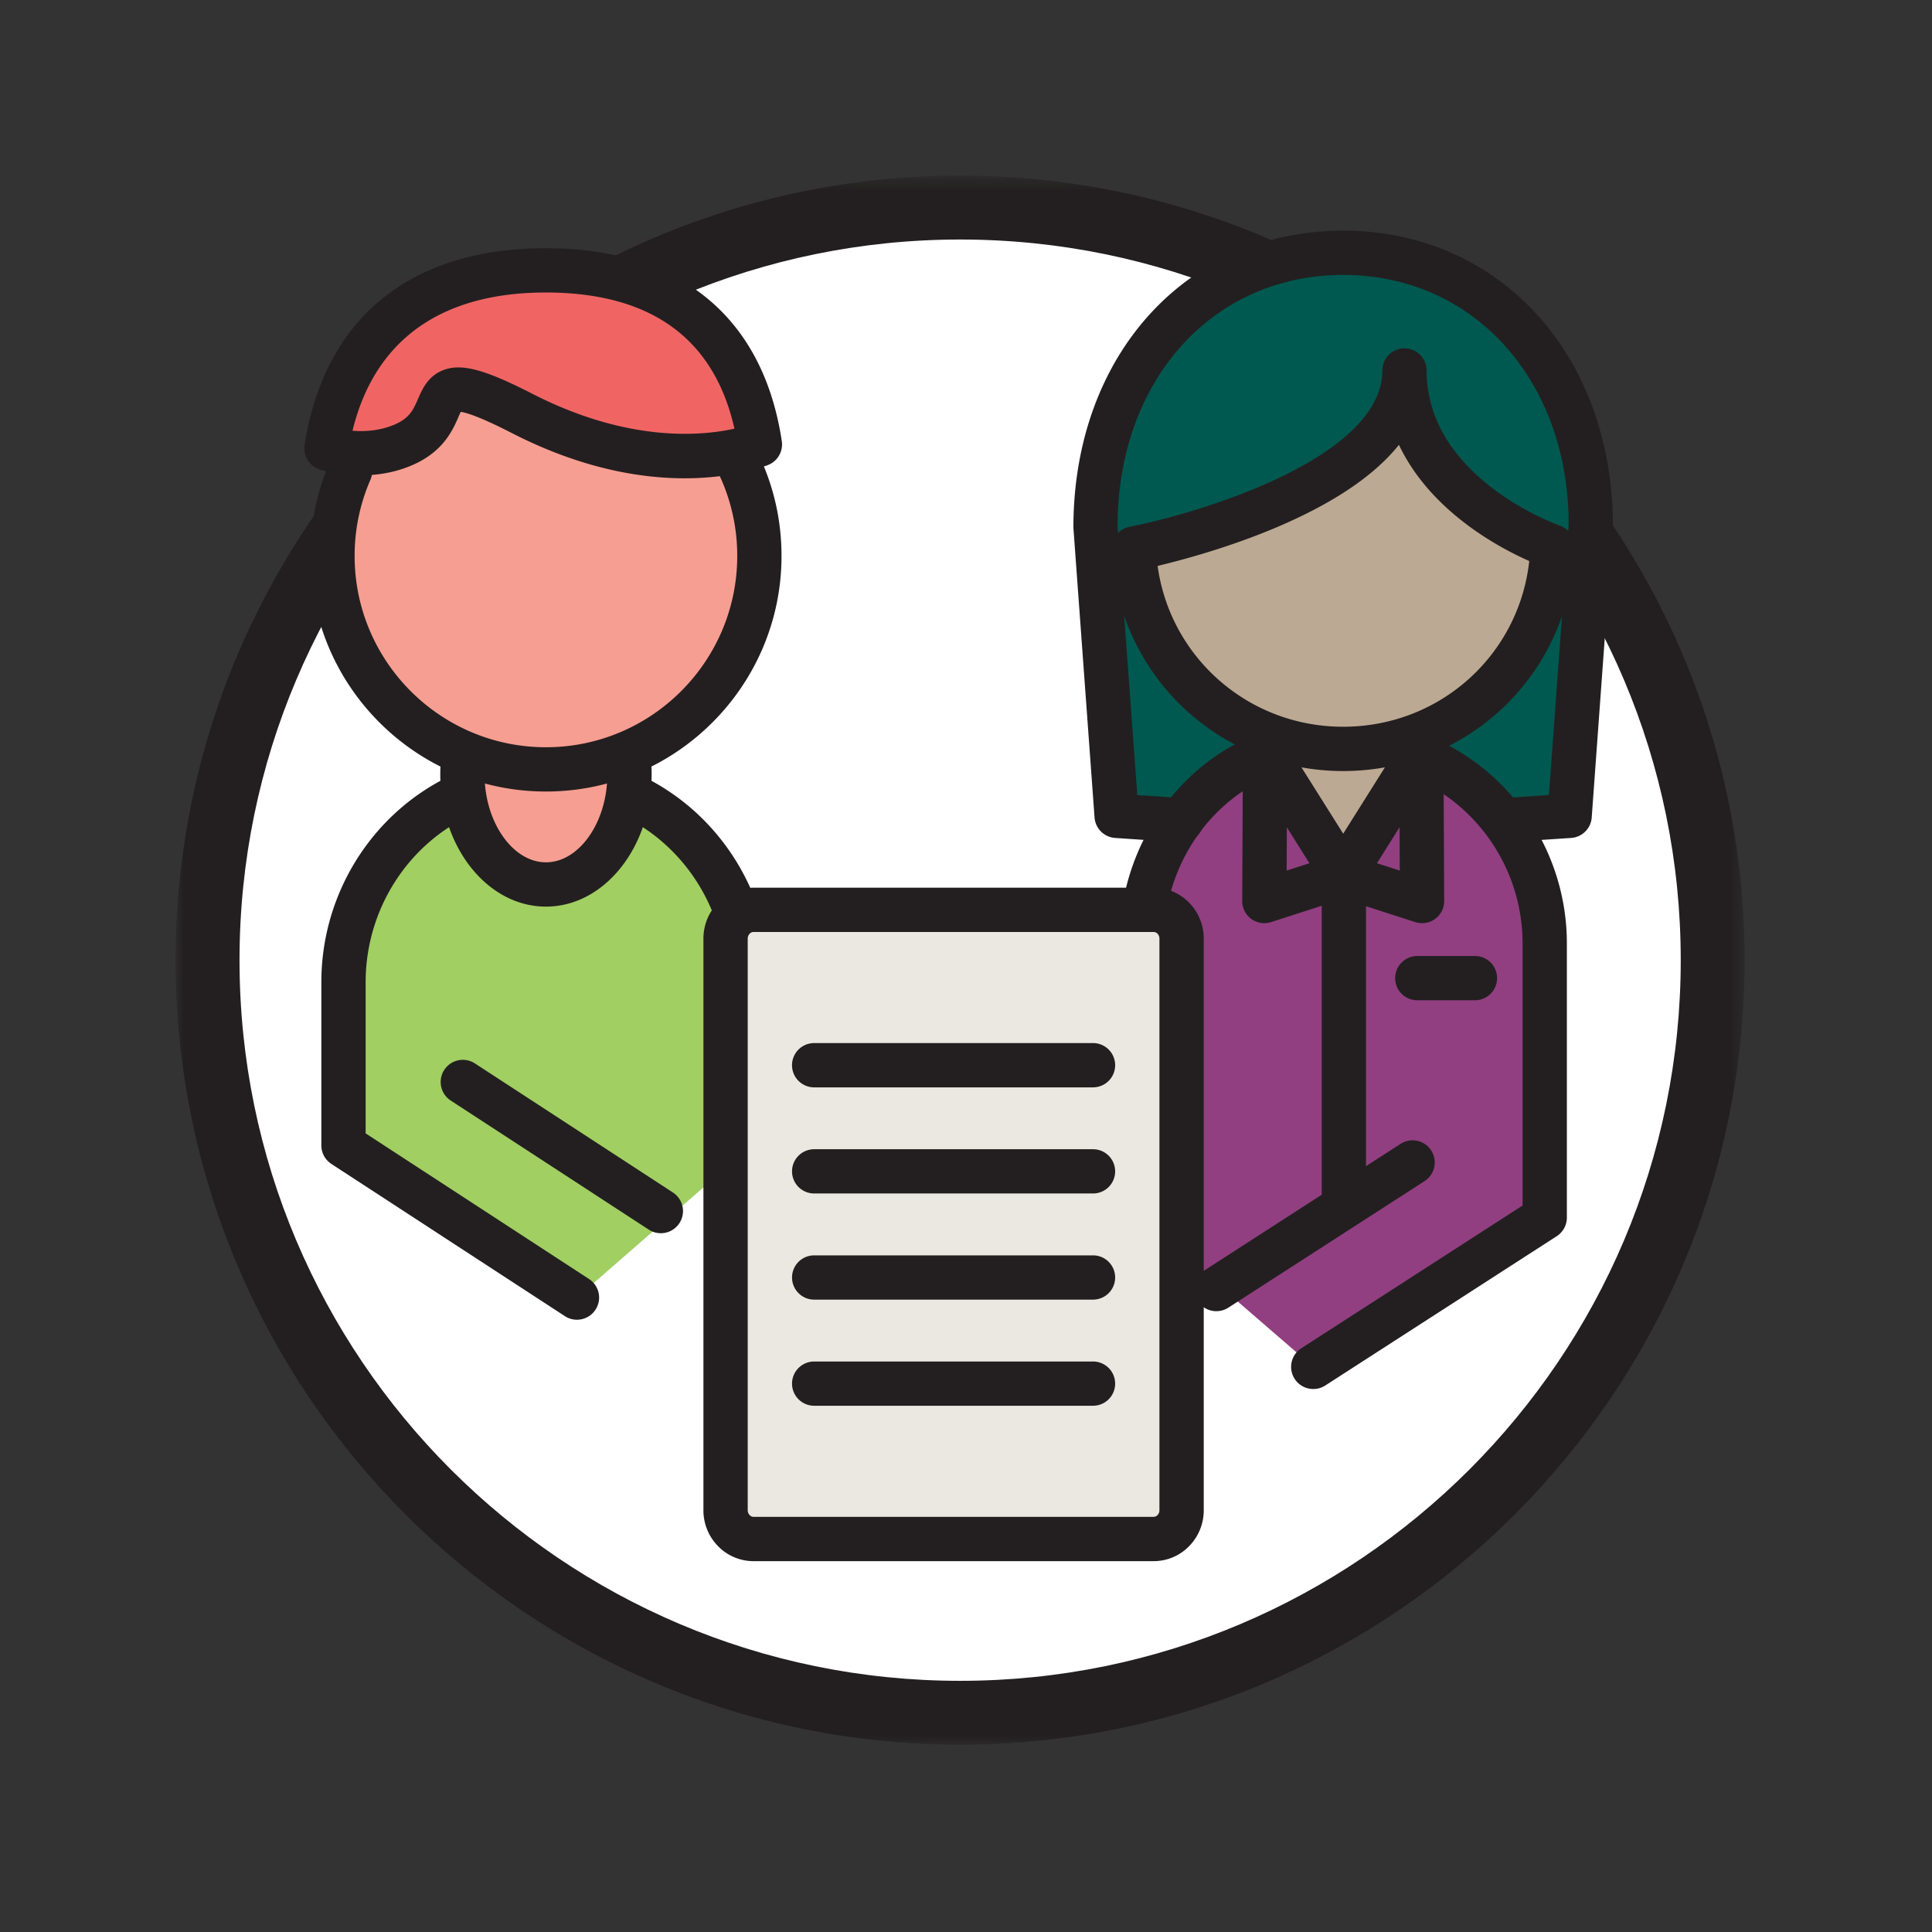
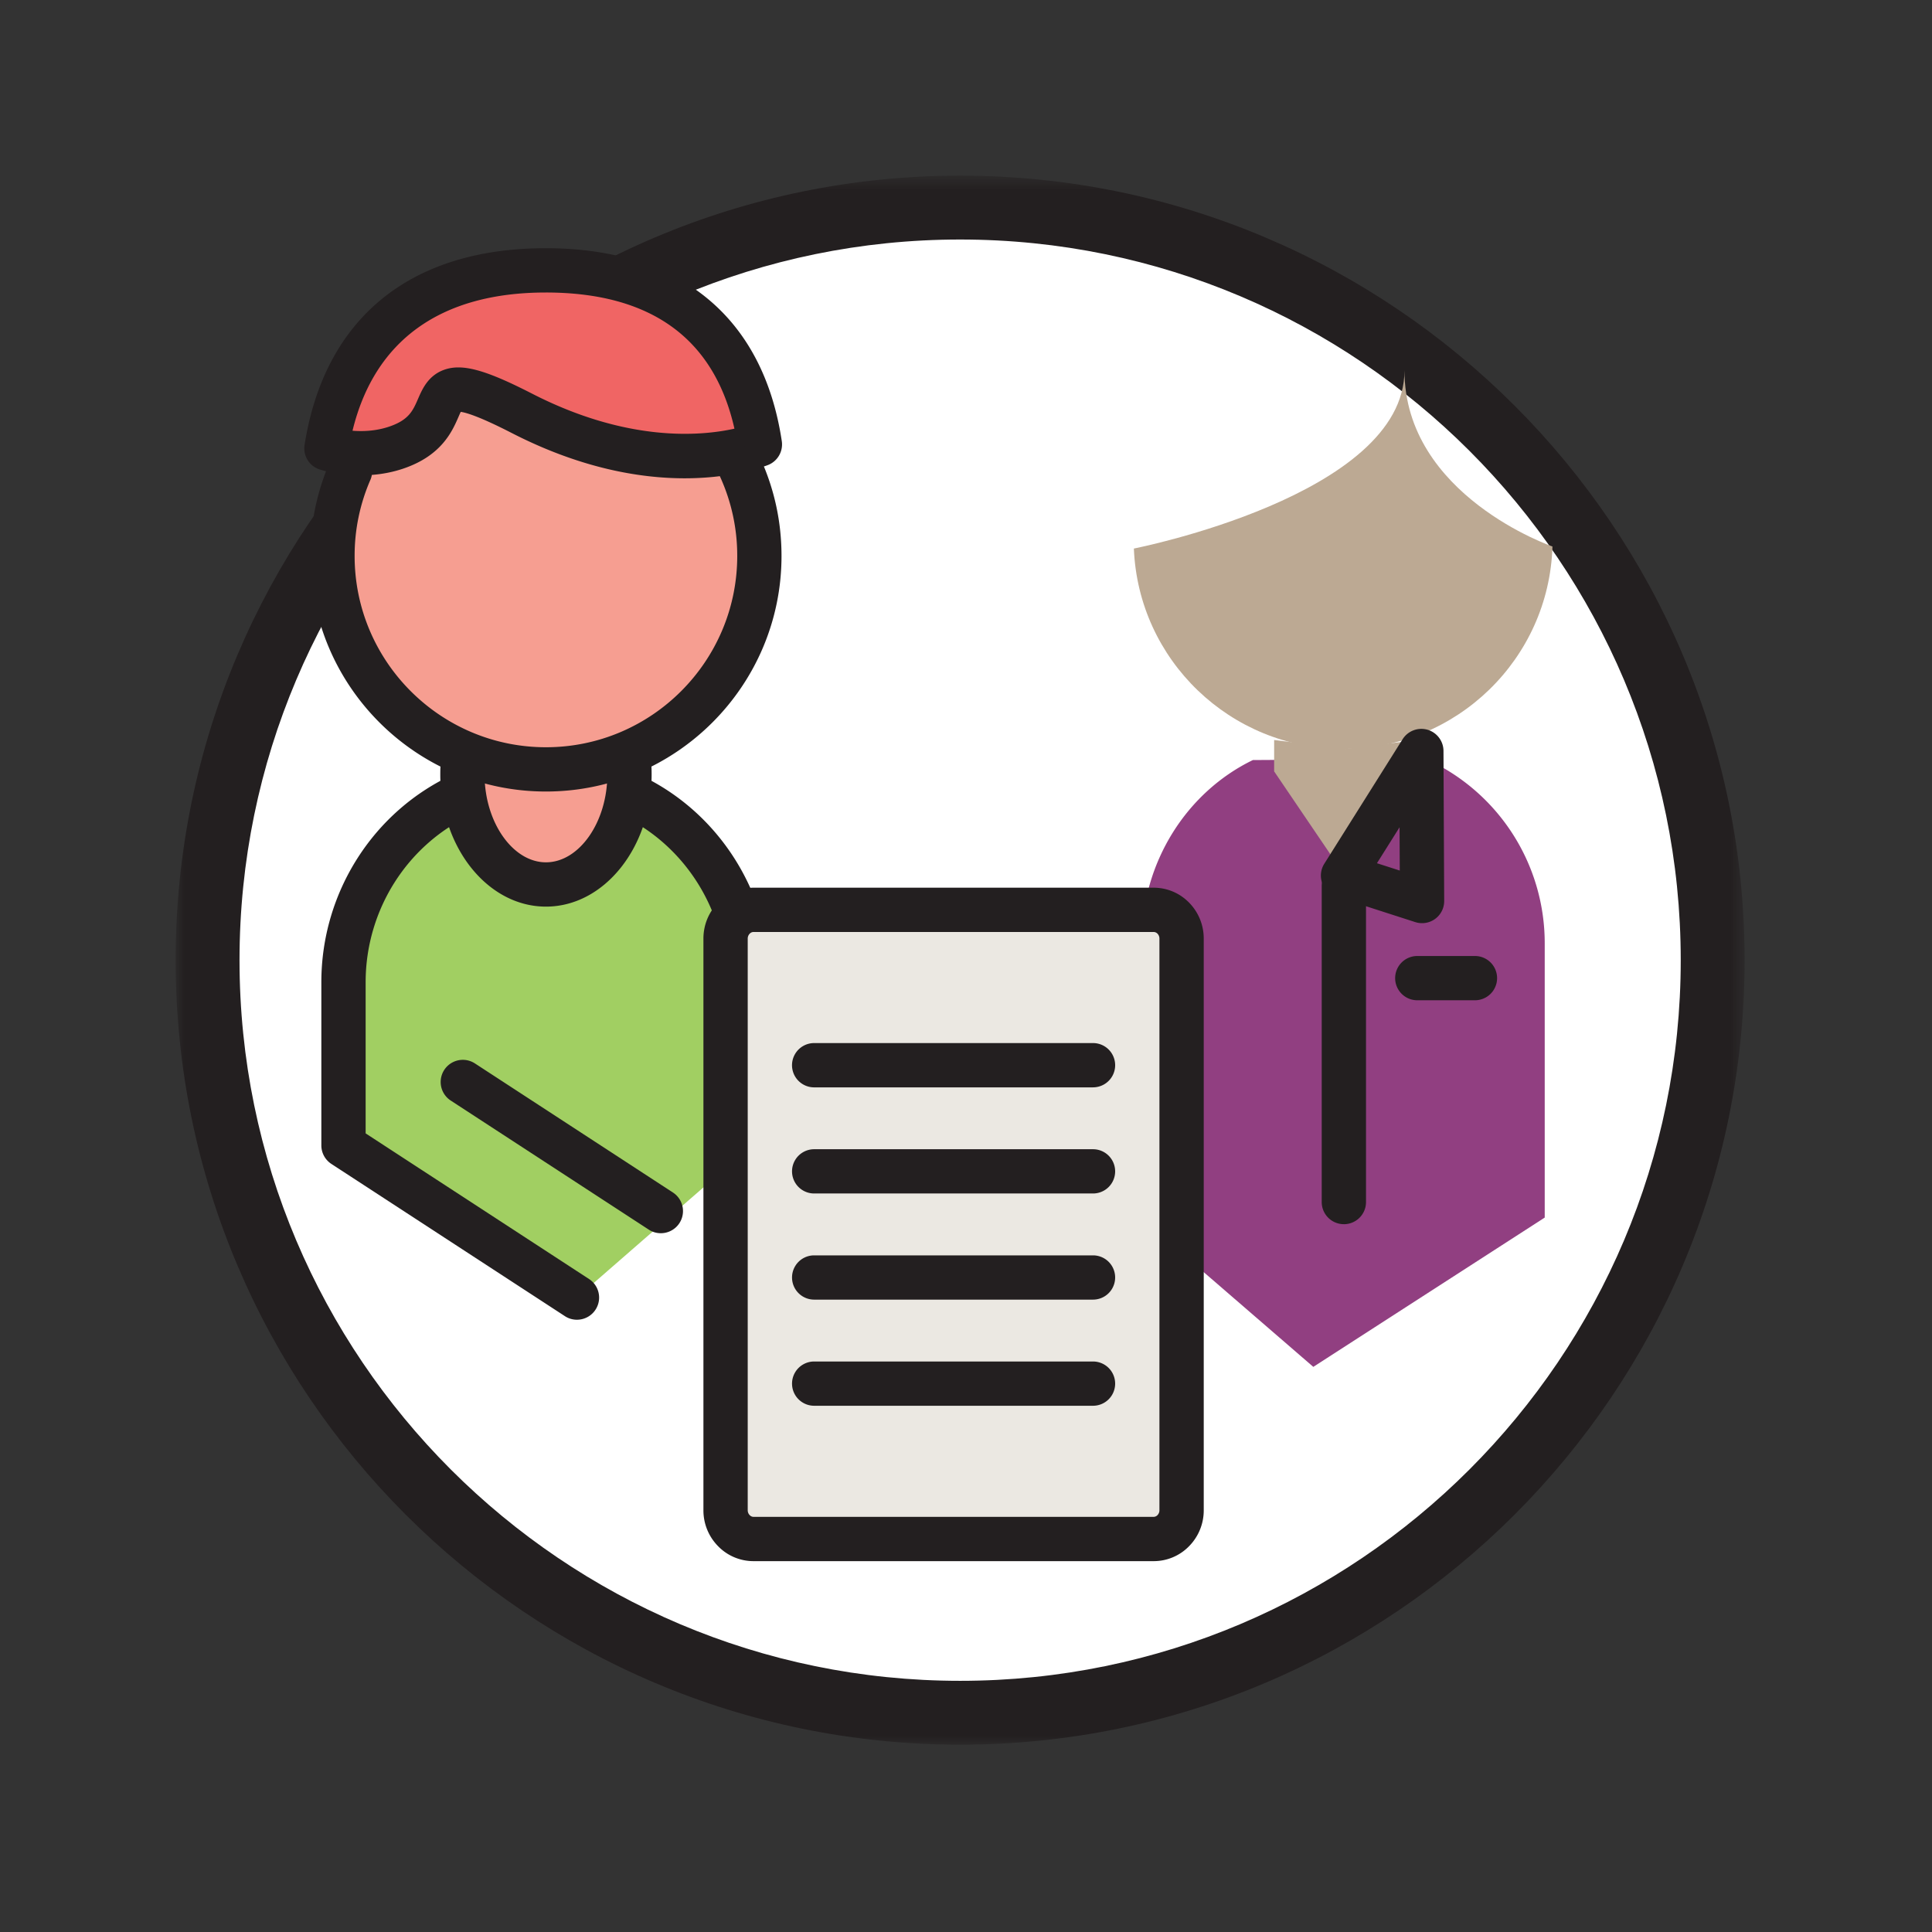
<svg xmlns="http://www.w3.org/2000/svg" xmlns:xlink="http://www.w3.org/1999/xlink" viewBox="0 0 110 110">
  <rect x="0" y="0" width="110" height="110" fill="#333333" stroke="none" />
  <defs>
    <path id="a" d="M0 .666h89.332V90H0z" />
  </defs>
  <g fill="none" fill-rule="evenodd">
    <path fill="#FFF" d="M54.91 97.2c23.43 0 42.423-18.994 42.423-42.422 0-23.431-18.994-42.424-42.423-42.424-23.429 0-42.422 18.993-42.422 42.424 0 23.428 18.993 42.422 42.422 42.422" />
    <path fill="#FFF" d="M54.666 13.637c-22.624 0-41.029 18.406-41.029 41.03 0 22.625 18.405 41.032 41.03 41.032 22.623 0 41.027-18.407 41.027-41.031 0-22.625-18.404-41.031-41.028-41.031" />
    <g transform="translate(10 9.334)">
      <mask id="b" fill="#fff">
        <use xlink:href="#a" />
      </mask>
      <path fill="#231F20" d="M44.666 4.303c-22.624 0-41.029 18.406-41.029 41.03 0 22.625 18.405 41.032 41.03 41.032 22.623 0 41.027-18.407 41.027-41.031 0-22.625-18.404-41.031-41.028-41.031m0 85.697C20.037 90 0 69.963 0 45.334 0 20.704 20.037.666 44.666.666c24.63 0 44.666 20.038 44.666 44.668C89.332 69.963 69.295 90 44.666 90" mask="url(#b)" />
    </g>
    <path fill="#A1CF62" d="M32.85 73.879l-13.294-8.666v-9.29c0-4.772 2.803-8.878 6.822-10.707l9.523.053c3.96 1.856 6.708 5.929 6.708 10.654v9.454" />
    <path fill="#F69E91" d="M30.925 43.667c-6.862 0-12.427-5.563-12.427-12.427 0-6.863 5.565-12.426 12.427-12.426 6.862 0 12.427 5.563 12.427 12.426 0 6.864-5.565 12.427-12.427 12.427" />
    <path fill="#F69E91" d="M30.925 49.907c-2.88 0-5.216-2.19-5.216-4.896 0-2.703 2.336-4.896 5.216-4.896 2.88 0 5.216 2.193 5.216 4.896 0 2.705-2.336 4.896-5.216 4.896" />
    <path fill="#F06564" d="M41.229 26.247l-4.715-.11-5.425-1.72-4.885-2.25-3.115 3.414s-2.497 1.442-4.59.333c0-5.638 5.564-10.207 12.426-10.207 6.863 0 12.427 4.57 12.427 10.207l-2.123.333z" />
    <path fill="#231F20" d="M31.075 16.654c-5.972 0-9.752 2.715-11.004 7.87.578.047 1.327.023 2.085-.233 1.123-.38 1.352-.908 1.642-1.574.244-.564.58-1.336 1.49-1.663 1.025-.364 2.33-.012 4.993 1.352 5.435 2.79 9.608 2.43 11.535 2.001-1.16-5.146-4.768-7.753-10.741-7.753zm-1.946 7.996c-1.842-.945-2.6-1.16-2.896-1.2-.04.082-.085.186-.122.271-.36.83-.964 2.22-3.146 2.958-2.417.82-4.683.078-4.78.045a1.26 1.26 0 0 1-.844-1.39c1.138-7.224 6.016-11.202 13.734-11.202 7.599 0 12.37 3.901 13.437 10.984a1.261 1.261 0 0 1-.815 1.372c-.723.264-2.365.744-4.714.744-2.546 0-5.923-.564-9.854-2.582zM37.095 43.738c-.026-.696-.634-1.225-1.308-1.212a1.26 1.26 0 0 0-1.212 1.308l.004.26c0 2.711-1.6 5.003-3.495 5.003-1.894 0-3.495-2.292-3.495-5.004l.004-.259a1.26 1.26 0 0 0-1.212-1.308c-.674-.013-1.281.516-1.307 1.212a8.406 8.406 0 0 0-.006.355c0 4.15 2.699 7.526 6.016 7.526 3.318 0 6.017-3.376 6.017-7.526 0-.118-.001-.237-.006-.355" />
    <path fill="#231F20" d="M42.61 66.637a1.26 1.26 0 0 0 1.26-1.261v-9.453c0-5.05-2.917-9.68-7.433-11.797a1.258 1.258 0 0 0-1.677.607 1.259 1.259 0 0 0 .607 1.676c3.634 1.705 5.982 5.439 5.982 9.514v9.453a1.26 1.26 0 0 0 1.26 1.26M32.85 75.14a1.261 1.261 0 0 0 .689-2.317L20.818 64.53v-8.607c0-4.125 2.388-7.878 6.084-9.56a1.26 1.26 0 1 0-1.045-2.295c-4.593 2.09-7.561 6.744-7.561 11.855v9.29c0 .426.215.823.573 1.057l13.294 8.666c.21.139.45.204.687.204" />
    <path fill="#231F20" d="M37.625 70.214a1.261 1.261 0 0 0 .69-2.317l-11.275-7.35a1.26 1.26 0 1 0-1.377 2.114l11.275 7.349c.212.139.451.204.687.204M31.083 45.066c7.396 0 13.413-6.017 13.413-13.412 0-1.932-.402-3.798-1.198-5.547a1.262 1.262 0 0 0-2.296 1.045 10.8 10.8 0 0 1 .973 4.502c0 6.005-4.886 10.891-10.892 10.891-6.006 0-10.892-4.886-10.892-10.89a10.8 10.8 0 0 1 .912-4.367 1.262 1.262 0 0 0-2.31-1.012 13.318 13.318 0 0 0-1.123 5.378c0 7.395 6.017 13.412 13.413 13.412" />
-     <path fill="#005950" d="M67.23 46.7l-3.653-.249-1.204-16.493c0-9.488 6.312-15.564 14.099-15.564s14.1 6.076 14.1 15.564l-1.204 16.493-3.733.25" />
    <path fill="#913F81" d="M74.774 77.824l13.176-8.5V53.717a11.51 11.51 0 0 0-6.762-10.503l-9.854.06c-3.742 1.812-6.338 5.787-6.338 10.401v15.697l9.778 8.452z" />
    <path fill="#BCA993" d="M80.67 42.133v1.786l-4.156 5.852-3.97-5.852v-1.786l4.063.505z" />
    <path fill="#BCA993" d="M64.558 31.231c.253 6.343 5.49 11.407 11.914 11.407 6.463 0 11.724-5.126 11.918-11.523 0 0-8.425-2.902-8.425-10.023 0 7.121-15.407 10.14-15.407 10.14" />
-     <path fill="#231F20" d="M67.23 47.96c-.027 0-.057-.001-.085-.003l-3.653-.248a1.26 1.26 0 0 1-1.173-1.166L61.115 30.05c-.003-9.841 6.457-16.917 15.357-16.917 8.9 0 15.36 7.076 15.36 16.825l-1.206 16.585a1.26 1.26 0 0 1-1.174 1.166l-3.733.248a1.241 1.241 0 0 1-1.342-1.174 1.261 1.261 0 0 1 1.174-1.342l2.639-.175 1.124-15.4c-.003-8.196-5.402-14.212-12.842-14.212s-12.84 6.016-12.84 14.304l1.122 15.31 2.56.173a1.26 1.26 0 0 1-.083 2.519" />
-     <path fill="#231F20" d="M65.91 32.222c.716 5.21 5.17 9.156 10.562 9.156 5.508 0 10.007-4.08 10.597-9.435-1.77-.783-5.63-2.848-7.42-6.616-1.388 1.738-3.69 3.297-6.892 4.665-2.712 1.158-5.393 1.88-6.848 2.23M76.472 43.9c-7.106 0-12.892-5.543-13.174-12.62a1.261 1.261 0 0 1 1.016-1.287c4.003-.787 14.39-3.918 14.39-8.901a1.26 1.26 0 1 1 2.521 0c0 6.15 7.5 8.805 7.577 8.83.521.18.866.68.85 1.232C89.432 38.3 83.643 43.9 76.471 43.9" />
-     <path fill="#231F20" d="M64.996 70.633a1.26 1.26 0 0 1-1.26-1.261V53.674c0-4.934 2.766-9.462 7.048-11.536a1.26 1.26 0 1 1 1.1 2.269c-3.418 1.657-5.627 5.293-5.627 9.267v15.698a1.26 1.26 0 0 1-1.26 1.26M74.775 79.084a1.26 1.26 0 0 1-.685-2.32l12.599-8.127V53.716c0-4.033-2.363-7.704-6.02-9.353a1.26 1.26 0 1 1 1.038-2.299c4.558 2.055 7.504 6.628 7.504 11.652v15.608c0 .429-.217.827-.578 1.06l-13.175 8.499a1.25 1.25 0 0 1-.683.201" />
-     <path fill="#231F20" d="M69.256 74.653a1.26 1.26 0 0 1-.685-2.32l11.173-7.207a1.26 1.26 0 1 1 1.367 2.12L69.94 74.451a1.25 1.25 0 0 1-.683.201M73.267 47.102l-.011 2.465 1.298-.419-1.287-2.046zm-1.28 5.46a1.26 1.26 0 0 1-1.261-1.267l.04-8.54c.002-.56.375-1.053.914-1.208a1.264 1.264 0 0 1 1.414.543l4.459 7.09a1.261 1.261 0 0 1-.681 1.87l-4.5 1.45a1.246 1.246 0 0 1-.385.062z" />
    <path fill="#231F20" d="M78.398 49.148l1.299.418-.012-2.465-1.287 2.047zm2.568 3.413c-.13 0-.26-.019-.386-.06l-4.5-1.45a1.262 1.262 0 0 1-.681-1.872l4.459-7.09a1.263 1.263 0 0 1 1.414-.542c.539.155.912.647.914 1.207l.04 8.54a1.258 1.258 0 0 1-1.26 1.267z" />
    <path fill="#231F20" d="M76.514 69.7a1.26 1.26 0 0 1-1.261-1.26V50.432a1.26 1.26 0 0 1 2.522 0V68.44a1.26 1.26 0 0 1-1.261 1.261M83.978 56.951h-3.284a1.26 1.26 0 1 1 0-2.52h3.284a1.26 1.26 0 1 1 0 2.52" />
    <path fill="#EBE8E2" d="M41.269 53.4c0-.42.156-.84.469-1.16.312-.32.72-.482 1.13-.482h22.85c.41 0 .82.161 1.13.481.315.32.47.74.47 1.16v32.628c0 .42-.155.84-.47 1.16-.31.32-.72.481-1.13.481h-22.85c-.41 0-.818-.16-1.13-.48a1.654 1.654 0 0 1-.47-1.16V53.398z" />
    <path fill="#231F20" d="M42.907 53.063a.302.302 0 0 0-.221.096.4.4 0 0 0-.114.28v32.55c0 .06.015.176.11.274.08.084.166.1.225.1H65.68a.307.307 0 0 0 .222-.097.394.394 0 0 0 .111-.278v-32.55a.394.394 0 0 0-.11-.278.307.307 0 0 0-.224-.097H42.907zM65.68 88.885H42.906a2.806 2.806 0 0 1-2.034-.865 2.896 2.896 0 0 1-.822-2.031v-32.55c0-.767.293-1.49.825-2.036a2.804 2.804 0 0 1 2.031-.861H65.68c.768 0 1.49.303 2.03.858.533.55.826 1.272.826 2.038v32.55a2.9 2.9 0 0 1-.826 2.037 2.81 2.81 0 0 1-2.03.86z" />
    <path fill="#231F20" d="M62.232 61.91H46.355a1.26 1.26 0 1 1 0-2.522h15.877a1.26 1.26 0 1 1 0 2.521M62.232 73.995H46.355a1.26 1.26 0 1 1 0-2.52h15.877a1.26 1.26 0 1 1 0 2.52M62.232 67.952H46.355a1.26 1.26 0 1 1 0-2.52h15.877a1.26 1.26 0 1 1 0 2.52M62.232 80.038H46.355a1.26 1.26 0 1 1 0-2.52h15.877a1.26 1.26 0 1 1 0 2.52" />
  </g>
</svg>